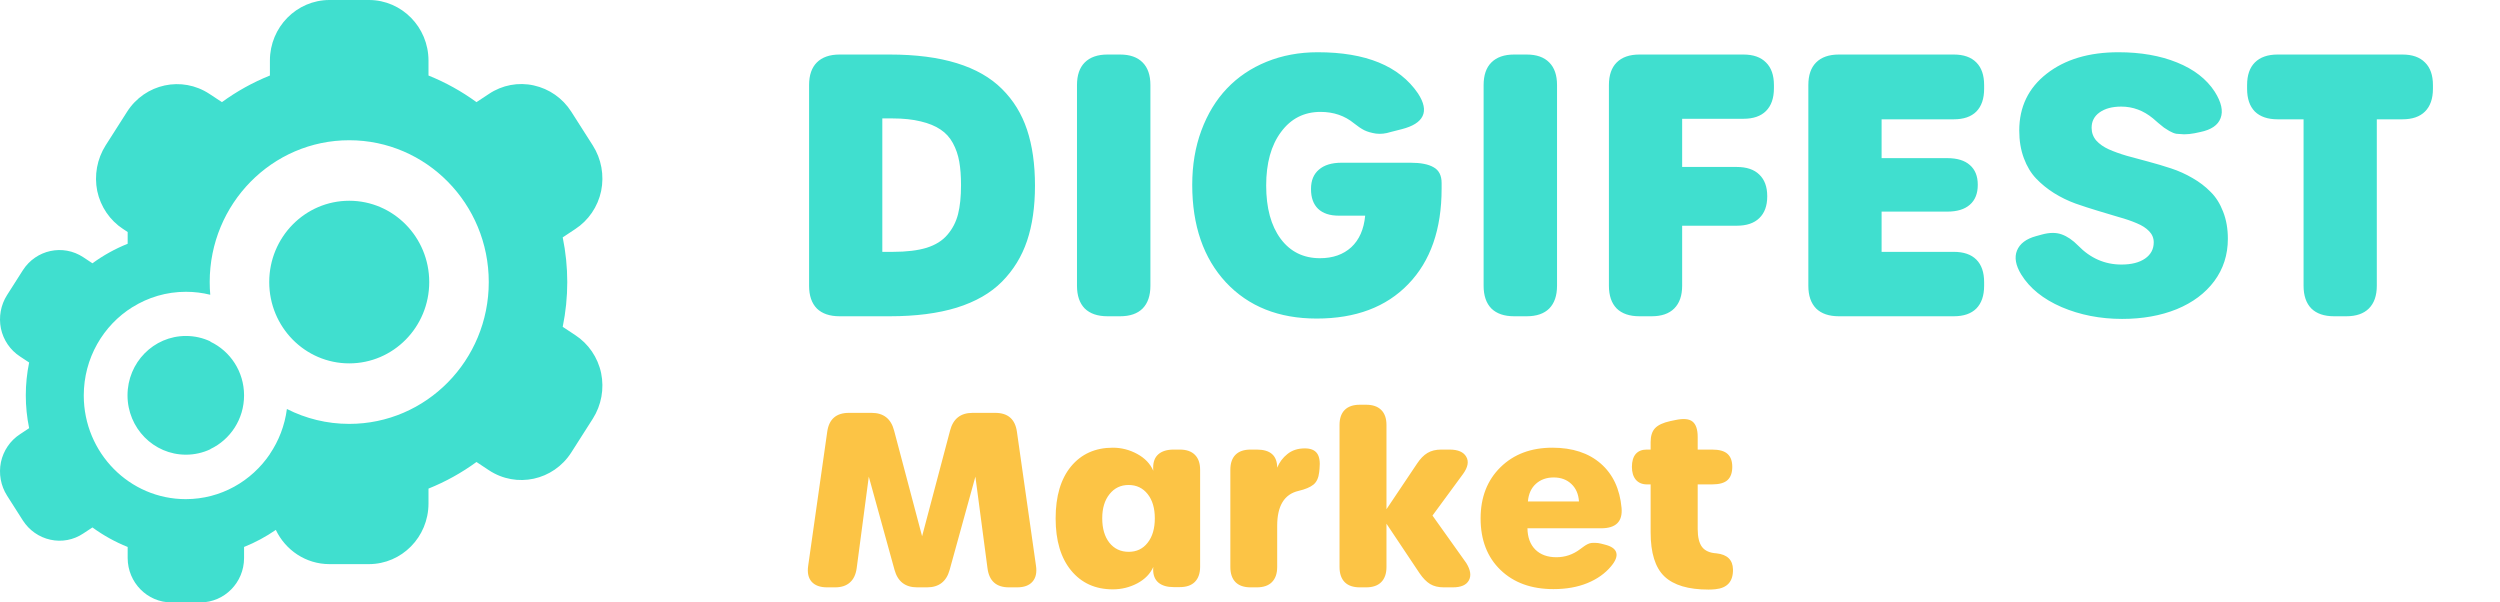
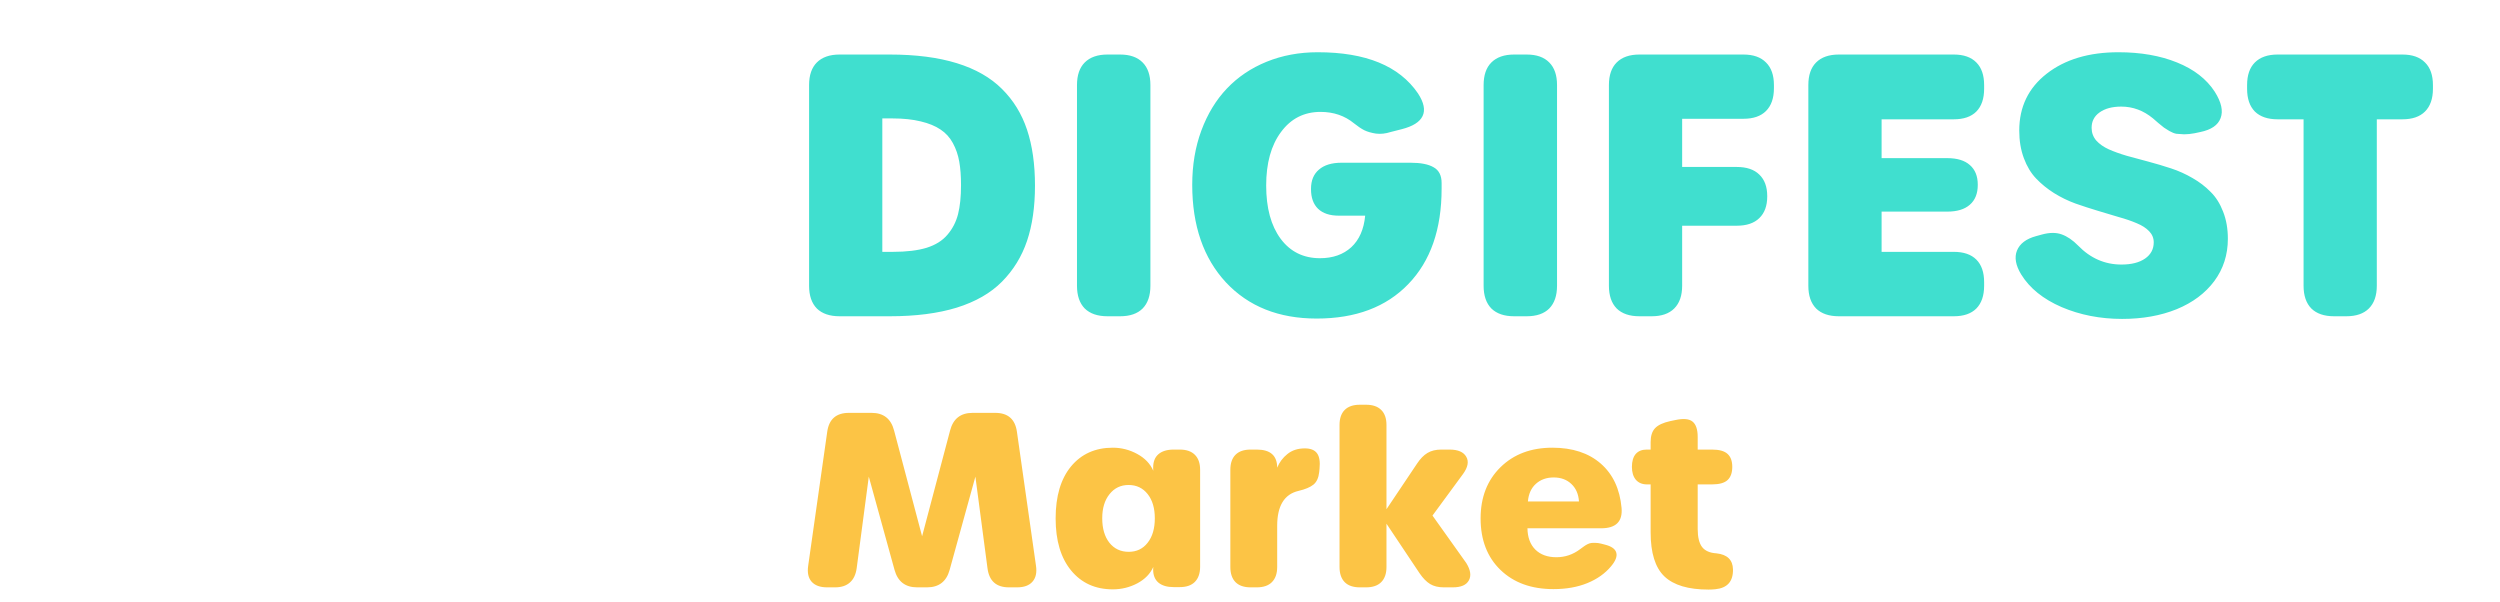
<svg xmlns="http://www.w3.org/2000/svg" width="166" height="40" viewBox="0 0 166 40" fill="none">
-   <path fill-rule="evenodd" clip-rule="evenodd" d="M8.477 15.406L8.181 15.209V15.212C7.299 14.636 6.678 13.728 6.457 12.684C6.247 11.64 6.445 10.555 7.011 9.659L8.444 7.411C9.634 5.555 12.078 5.028 13.907 6.235L14.736 6.782C15.723 6.062 16.792 5.469 17.922 5.015V4.012C17.927 1.8 19.69 0.008 21.869 0H24.502C26.679 0.005 28.445 1.797 28.452 4.012V5.015C29.582 5.469 30.651 6.062 31.638 6.782L32.467 6.235C33.344 5.647 34.419 5.443 35.443 5.672C36.465 5.896 37.359 6.52 37.93 7.411L39.363 9.659C39.932 10.555 40.129 11.64 39.916 12.684C39.696 13.725 39.077 14.636 38.193 15.212L37.364 15.762C37.767 17.72 37.767 19.744 37.364 21.701L38.193 22.249C39.075 22.824 39.696 23.733 39.916 24.777C40.129 25.821 39.932 26.905 39.363 27.801L37.93 30.049C36.74 31.905 34.296 32.432 32.467 31.226L31.638 30.676C30.651 31.396 29.582 31.989 28.452 32.443V33.446C28.445 35.658 26.681 37.453 24.502 37.458H21.869C20.305 37.455 18.954 36.528 18.315 35.185C17.656 35.64 16.949 36.021 16.206 36.318V37.055C16.203 38.679 14.908 39.994 13.309 40H11.376C9.778 39.996 8.482 38.681 8.477 37.055V36.318C7.647 35.986 6.862 35.55 6.138 35.022L5.529 35.423C4.886 35.855 4.097 36.005 3.345 35.836C2.595 35.672 1.939 35.214 1.519 34.56L0.468 32.91C0.05 32.252 -0.095 31.456 0.061 30.69C0.223 29.925 0.677 29.256 1.326 28.834L1.935 28.43C1.639 26.993 1.639 25.507 1.935 24.07L1.326 23.668C0.679 23.246 0.223 22.579 0.061 21.813C-0.095 21.047 0.05 20.25 0.468 19.593L1.519 17.942C2.393 16.58 4.187 16.193 5.529 17.079L6.138 17.483C6.862 16.954 7.647 16.518 8.477 16.186V15.449C8.477 15.435 8.477 15.42 8.477 15.406ZM17.922 30.141C18.511 29.27 18.908 28.254 19.05 27.157C20.296 27.79 21.702 28.146 23.189 28.146C28.306 28.146 32.454 23.93 32.454 18.729C32.454 13.528 28.306 9.312 23.189 9.312C18.072 9.312 13.924 13.528 13.924 18.729C13.924 19.013 13.936 19.294 13.961 19.572C13.443 19.443 12.902 19.375 12.345 19.375C11.046 19.375 9.832 19.747 8.802 20.392C8.801 20.391 8.801 20.39 8.801 20.388C6.856 21.599 5.56 23.78 5.562 26.268C5.568 30.069 8.602 33.147 12.341 33.143C14.659 33.14 16.703 31.954 17.922 30.149V30.141ZM13.972 22.671V22.69C15.292 23.315 16.206 24.675 16.206 26.253C16.206 27.831 15.292 29.191 13.972 29.816V29.828C13.477 30.061 12.926 30.191 12.345 30.191C10.203 30.191 8.467 28.426 8.467 26.25C8.467 24.073 10.203 22.308 12.345 22.308C12.926 22.308 13.477 22.438 13.972 22.671ZM23.189 24.128C20.255 24.128 17.877 21.711 17.877 18.729C17.877 15.748 20.255 13.33 23.189 13.33C26.123 13.33 28.501 15.748 28.501 18.729C28.501 21.711 26.123 24.128 23.189 24.128Z" fill="#40DFCF" />
  <path d="M55.75 21C55.094 21 54.59 20.828 54.238 20.484C53.895 20.133 53.723 19.629 53.723 18.973V5.648C53.723 4.992 53.895 4.492 54.238 4.148C54.59 3.797 55.094 3.621 55.75 3.621H59.078C60.805 3.621 62.289 3.812 63.531 4.195C64.773 4.578 65.773 5.148 66.531 5.906C67.289 6.656 67.844 7.559 68.195 8.613C68.547 9.668 68.723 10.906 68.723 12.328C68.723 13.727 68.547 14.949 68.195 15.996C67.844 17.035 67.289 17.938 66.531 18.703C65.781 19.461 64.781 20.035 63.531 20.426C62.289 20.809 60.805 21 59.078 21H55.75ZM59.289 16.723C60.188 16.723 60.934 16.633 61.527 16.453C62.121 16.266 62.582 15.977 62.91 15.586C63.246 15.195 63.48 14.742 63.613 14.227C63.746 13.703 63.812 13.059 63.812 12.293C63.812 11.691 63.773 11.172 63.695 10.734C63.617 10.289 63.477 9.879 63.273 9.504C63.07 9.129 62.797 8.828 62.453 8.602C62.109 8.367 61.672 8.188 61.141 8.062C60.609 7.93 59.98 7.863 59.254 7.863H58.586V16.723H59.289ZM73.539 21C72.883 21 72.379 20.828 72.027 20.484C71.684 20.133 71.512 19.629 71.512 18.973V5.648C71.512 4.992 71.684 4.492 72.027 4.148C72.379 3.797 72.883 3.621 73.539 3.621H74.371C75.027 3.621 75.527 3.797 75.871 4.148C76.215 4.492 76.387 4.992 76.387 5.648V18.973C76.387 19.629 76.215 20.133 75.871 20.484C75.527 20.828 75.027 21 74.371 21H73.539ZM87.426 21.152C84.91 21.152 82.902 20.352 81.402 18.75C79.91 17.141 79.164 14.98 79.164 12.27C79.164 10.957 79.367 9.754 79.773 8.66C80.18 7.566 80.742 6.641 81.461 5.883C82.188 5.117 83.066 4.523 84.098 4.102C85.137 3.68 86.269 3.469 87.496 3.469C90.691 3.469 92.91 4.379 94.152 6.199C94.551 6.809 94.652 7.312 94.457 7.711C94.269 8.102 93.809 8.391 93.074 8.578L92.336 8.766C92 8.875 91.676 8.91 91.363 8.871C91.059 8.824 90.801 8.75 90.59 8.648C90.379 8.539 90.152 8.387 89.91 8.191C89.293 7.684 88.551 7.43 87.684 7.43C86.59 7.43 85.715 7.875 85.059 8.766C84.402 9.648 84.074 10.832 84.074 12.316C84.074 13.809 84.394 14.988 85.035 15.855C85.676 16.715 86.547 17.145 87.648 17.145C88.5 17.145 89.191 16.902 89.723 16.418C90.254 15.926 90.562 15.227 90.648 14.32H88.891C88.297 14.32 87.84 14.168 87.519 13.863C87.207 13.559 87.051 13.125 87.051 12.562V12.539C87.051 11.984 87.227 11.559 87.578 11.262C87.93 10.957 88.43 10.805 89.078 10.805H93.66C94.34 10.805 94.852 10.906 95.195 11.109C95.547 11.305 95.723 11.652 95.723 12.152V12.527C95.723 15.23 94.984 17.344 93.508 18.867C92.039 20.391 90.012 21.152 87.426 21.152ZM100.539 21C99.883 21 99.379 20.828 99.027 20.484C98.684 20.133 98.512 19.629 98.512 18.973V5.648C98.512 4.992 98.684 4.492 99.027 4.148C99.379 3.797 99.883 3.621 100.539 3.621H101.371C102.027 3.621 102.527 3.797 102.871 4.148C103.215 4.492 103.387 4.992 103.387 5.648V18.973C103.387 19.629 103.215 20.133 102.871 20.484C102.527 20.828 102.027 21 101.371 21H100.539ZM108.859 21C108.203 21 107.699 20.828 107.348 20.484C107.004 20.133 106.832 19.629 106.832 18.973V5.648C106.832 4.992 107.004 4.492 107.348 4.148C107.699 3.797 108.203 3.621 108.859 3.621H115.762C116.418 3.621 116.918 3.797 117.262 4.148C117.613 4.492 117.789 4.992 117.789 5.648V5.859C117.789 6.516 117.613 7.02 117.262 7.371C116.918 7.715 116.418 7.887 115.762 7.887H111.695V11.086H115.316C115.973 11.086 116.473 11.254 116.816 11.59C117.168 11.926 117.344 12.402 117.344 13.02V13.043C117.344 13.668 117.168 14.148 116.816 14.484C116.473 14.82 115.973 14.988 115.316 14.988H111.695V18.973C111.695 19.629 111.52 20.133 111.168 20.484C110.824 20.828 110.324 21 109.668 21H108.859ZM122.102 21C121.445 21 120.941 20.828 120.59 20.484C120.246 20.133 120.074 19.629 120.074 18.973V5.648C120.074 4.992 120.246 4.492 120.59 4.148C120.941 3.797 121.445 3.621 122.102 3.621H129.73C130.387 3.621 130.887 3.797 131.23 4.148C131.574 4.492 131.746 4.992 131.746 5.648V5.895C131.746 6.551 131.574 7.055 131.23 7.406C130.887 7.75 130.387 7.922 129.73 7.922H124.938V10.5H129.297C129.953 10.5 130.453 10.652 130.797 10.957C131.148 11.262 131.324 11.695 131.324 12.258V12.281C131.324 12.852 131.148 13.289 130.797 13.594C130.453 13.898 129.953 14.051 129.297 14.051H124.938V16.723H129.73C130.387 16.723 130.887 16.895 131.23 17.238C131.574 17.582 131.746 18.082 131.746 18.738V18.973C131.746 19.629 131.574 20.133 131.23 20.484C130.887 20.828 130.387 21 129.73 21H122.102ZM140.91 21.176C139.457 21.176 138.117 20.914 136.891 20.391C135.664 19.859 134.77 19.137 134.207 18.223C133.84 17.621 133.746 17.094 133.926 16.641C134.113 16.18 134.535 15.859 135.191 15.68L135.578 15.574C136.086 15.434 136.523 15.43 136.891 15.562C137.266 15.695 137.633 15.945 137.992 16.312C138.805 17.148 139.762 17.566 140.863 17.566C141.527 17.566 142.051 17.434 142.434 17.168C142.816 16.902 143.008 16.543 143.008 16.09C143.008 15.809 142.906 15.562 142.703 15.352C142.5 15.141 142.227 14.965 141.883 14.824C141.539 14.676 141.141 14.539 140.688 14.414C140.242 14.281 139.773 14.141 139.281 13.992C138.789 13.844 138.297 13.684 137.805 13.512C137.312 13.332 136.84 13.102 136.387 12.82C135.941 12.539 135.547 12.219 135.203 11.859C134.859 11.5 134.586 11.047 134.383 10.5C134.18 9.953 134.078 9.344 134.078 8.672C134.078 7.102 134.684 5.844 135.895 4.898C137.113 3.945 138.703 3.469 140.664 3.469C142.141 3.469 143.438 3.695 144.555 4.148C145.68 4.602 146.516 5.25 147.062 6.094C147.5 6.789 147.629 7.371 147.449 7.84C147.277 8.309 146.828 8.617 146.102 8.766L145.715 8.848C145.473 8.895 145.242 8.918 145.023 8.918C144.812 8.91 144.641 8.898 144.508 8.883C144.375 8.859 144.219 8.797 144.039 8.695C143.867 8.594 143.75 8.52 143.688 8.473C143.625 8.426 143.5 8.324 143.312 8.168C143.125 8.004 143.008 7.902 142.961 7.863C142.328 7.34 141.625 7.078 140.852 7.078C140.25 7.078 139.77 7.207 139.41 7.465C139.059 7.715 138.883 8.055 138.883 8.484C138.883 8.805 138.984 9.086 139.188 9.328C139.398 9.562 139.676 9.758 140.02 9.914C140.371 10.07 140.773 10.215 141.227 10.348C141.68 10.473 142.156 10.602 142.656 10.734C143.156 10.867 143.656 11.016 144.156 11.18C144.656 11.344 145.133 11.559 145.586 11.824C146.039 12.082 146.438 12.387 146.781 12.738C147.133 13.082 147.41 13.52 147.613 14.051C147.824 14.582 147.93 15.184 147.93 15.855C147.93 16.918 147.629 17.855 147.027 18.668C146.426 19.473 145.594 20.094 144.531 20.531C143.469 20.961 142.262 21.176 140.91 21.176ZM154.984 21C154.328 21 153.824 20.828 153.473 20.484C153.129 20.133 152.957 19.629 152.957 18.973V7.922H151.234C150.578 7.922 150.074 7.75 149.723 7.406C149.379 7.055 149.207 6.551 149.207 5.895V5.648C149.207 4.992 149.379 4.492 149.723 4.148C150.074 3.797 150.578 3.621 151.234 3.621H159.52C160.176 3.621 160.676 3.797 161.02 4.148C161.371 4.492 161.547 4.992 161.547 5.648V5.895C161.547 6.551 161.371 7.055 161.02 7.406C160.676 7.75 160.176 7.922 159.52 7.922H157.82V18.973C157.82 19.629 157.645 20.133 157.293 20.484C156.949 20.828 156.449 21 155.793 21H154.984Z" fill="#40DFCF" />
  <path d="M54.914 39C54.456 39 54.115 38.875 53.891 38.625C53.672 38.375 53.596 38.021 53.664 37.562L54.93 28.656C55.05 27.828 55.529 27.414 56.367 27.414H57.875C58.667 27.414 59.164 27.805 59.367 28.586L61.227 35.609L63.086 28.586C63.289 27.805 63.786 27.414 64.578 27.414H66.086C66.924 27.414 67.404 27.831 67.523 28.664L68.789 37.562C68.857 38.021 68.779 38.375 68.555 38.625C68.336 38.875 67.997 39 67.539 39H66.992C66.154 39 65.68 38.578 65.57 37.734L64.766 31.648L63.055 37.844C62.841 38.615 62.341 39 61.555 39H60.898C60.112 39 59.612 38.615 59.398 37.844L57.688 31.648L56.883 37.734C56.825 38.151 56.675 38.466 56.43 38.68C56.19 38.893 55.865 39 55.453 39H54.914ZM73.891 39.133C72.734 39.133 71.812 38.716 71.125 37.883C70.438 37.05 70.094 35.896 70.094 34.422C70.094 32.948 70.435 31.797 71.117 30.969C71.805 30.141 72.729 29.727 73.891 29.727C74.463 29.727 75.003 29.865 75.508 30.141C76.018 30.417 76.375 30.789 76.578 31.258L76.57 31.078C76.565 30.672 76.68 30.367 76.914 30.164C77.154 29.956 77.492 29.852 77.93 29.852H78.336C78.773 29.852 79.107 29.966 79.336 30.195C79.57 30.424 79.688 30.758 79.688 31.195V37.633C79.688 38.07 79.57 38.406 79.336 38.641C79.107 38.87 78.773 38.984 78.336 38.984H77.93C77.497 38.984 77.162 38.885 76.922 38.688C76.682 38.484 76.565 38.188 76.57 37.797L76.578 37.648C76.375 38.102 76.021 38.464 75.516 38.734C75.01 39 74.469 39.133 73.891 39.133ZM74.945 36.641C75.471 36.641 75.891 36.44 76.203 36.039C76.521 35.638 76.68 35.096 76.68 34.414C76.68 33.742 76.521 33.206 76.203 32.805C75.885 32.404 75.463 32.203 74.938 32.203C74.417 32.203 73.995 32.406 73.672 32.812C73.349 33.214 73.188 33.747 73.188 34.414C73.188 35.091 73.346 35.633 73.664 36.039C73.987 36.44 74.414 36.641 74.945 36.641ZM86.641 29.773C87.026 29.773 87.297 29.883 87.453 30.102C87.609 30.315 87.664 30.656 87.617 31.125L87.594 31.352C87.552 31.732 87.424 32.008 87.211 32.18C86.997 32.352 86.669 32.49 86.227 32.594C85.279 32.812 84.805 33.586 84.805 34.914V37.648C84.805 38.086 84.688 38.422 84.453 38.656C84.224 38.885 83.891 39 83.453 39H83.039C82.602 39 82.268 38.885 82.039 38.656C81.81 38.422 81.695 38.086 81.695 37.648V31.195C81.695 30.758 81.81 30.424 82.039 30.195C82.268 29.966 82.602 29.852 83.039 29.852H83.453C84.354 29.852 84.805 30.253 84.805 31.055C84.951 30.695 85.177 30.393 85.484 30.148C85.792 29.898 86.177 29.773 86.641 29.773ZM97.359 37.383C97.646 37.846 97.703 38.232 97.531 38.539C97.365 38.846 97.01 39 96.469 39H95.867C95.508 39 95.206 38.927 94.961 38.781C94.716 38.63 94.482 38.391 94.258 38.062L92.062 34.773V37.648C92.062 38.086 91.945 38.422 91.711 38.656C91.482 38.885 91.148 39 90.711 39H90.289C89.852 39 89.518 38.885 89.289 38.656C89.06 38.422 88.945 38.086 88.945 37.648V28.219C88.945 27.781 89.06 27.448 89.289 27.219C89.518 26.99 89.852 26.875 90.289 26.875H90.711C91.148 26.875 91.482 26.99 91.711 27.219C91.945 27.448 92.062 27.781 92.062 28.219V33.812L94.094 30.781C94.307 30.458 94.537 30.224 94.781 30.078C95.031 29.927 95.336 29.852 95.695 29.852H96.25C96.807 29.852 97.177 30.01 97.359 30.328C97.542 30.641 97.471 31.021 97.148 31.469L95.117 34.234L97.359 37.383ZM103.148 39.117C101.685 39.117 100.513 38.693 99.633 37.844C98.753 36.995 98.312 35.854 98.312 34.422C98.312 33.021 98.753 31.888 99.633 31.023C100.513 30.159 101.661 29.727 103.078 29.727C104.411 29.727 105.482 30.078 106.289 30.781C107.096 31.484 107.557 32.466 107.672 33.727C107.75 34.628 107.299 35.078 106.32 35.078H101.422C101.432 35.682 101.607 36.154 101.945 36.492C102.289 36.831 102.755 37 103.344 37C103.922 37 104.445 36.823 104.914 36.469C105.023 36.385 105.109 36.323 105.172 36.281C105.234 36.234 105.31 36.188 105.398 36.141C105.492 36.094 105.578 36.065 105.656 36.055C105.734 36.044 105.828 36.042 105.938 36.047C106.047 36.047 106.167 36.062 106.297 36.094L106.539 36.156C106.992 36.266 107.253 36.445 107.32 36.695C107.393 36.94 107.276 37.245 106.969 37.609C106.573 38.083 106.049 38.453 105.398 38.719C104.747 38.984 103.997 39.117 103.148 39.117ZM104.844 33.297C104.812 32.807 104.643 32.419 104.336 32.133C104.034 31.846 103.643 31.703 103.164 31.703C102.69 31.703 102.297 31.844 101.984 32.125C101.672 32.406 101.495 32.797 101.453 33.297H104.844ZM113.445 39.148C112.107 39.148 111.13 38.857 110.516 38.273C109.906 37.69 109.602 36.716 109.602 35.352V32.164H109.359C109.042 32.164 108.794 32.06 108.617 31.852C108.445 31.643 108.359 31.359 108.359 31C108.359 30.63 108.443 30.346 108.609 30.148C108.781 29.951 109.023 29.852 109.336 29.852H109.602V29.352C109.602 28.945 109.701 28.638 109.898 28.43C110.096 28.221 110.432 28.065 110.906 27.961L111.242 27.891C111.779 27.776 112.159 27.81 112.383 27.992C112.612 28.174 112.727 28.516 112.727 29.016V29.852H113.68C114.159 29.852 114.503 29.948 114.711 30.141C114.919 30.328 115.023 30.615 115.023 31C115.023 31.391 114.919 31.682 114.711 31.875C114.503 32.068 114.159 32.164 113.68 32.164H112.727V35.125C112.727 35.672 112.826 36.073 113.023 36.328C113.221 36.578 113.539 36.716 113.977 36.742C114.69 36.82 115.055 37.175 115.07 37.805C115.086 38.607 114.695 39.047 113.898 39.125C113.742 39.141 113.591 39.148 113.445 39.148Z" fill="#FCC445" />
</svg>